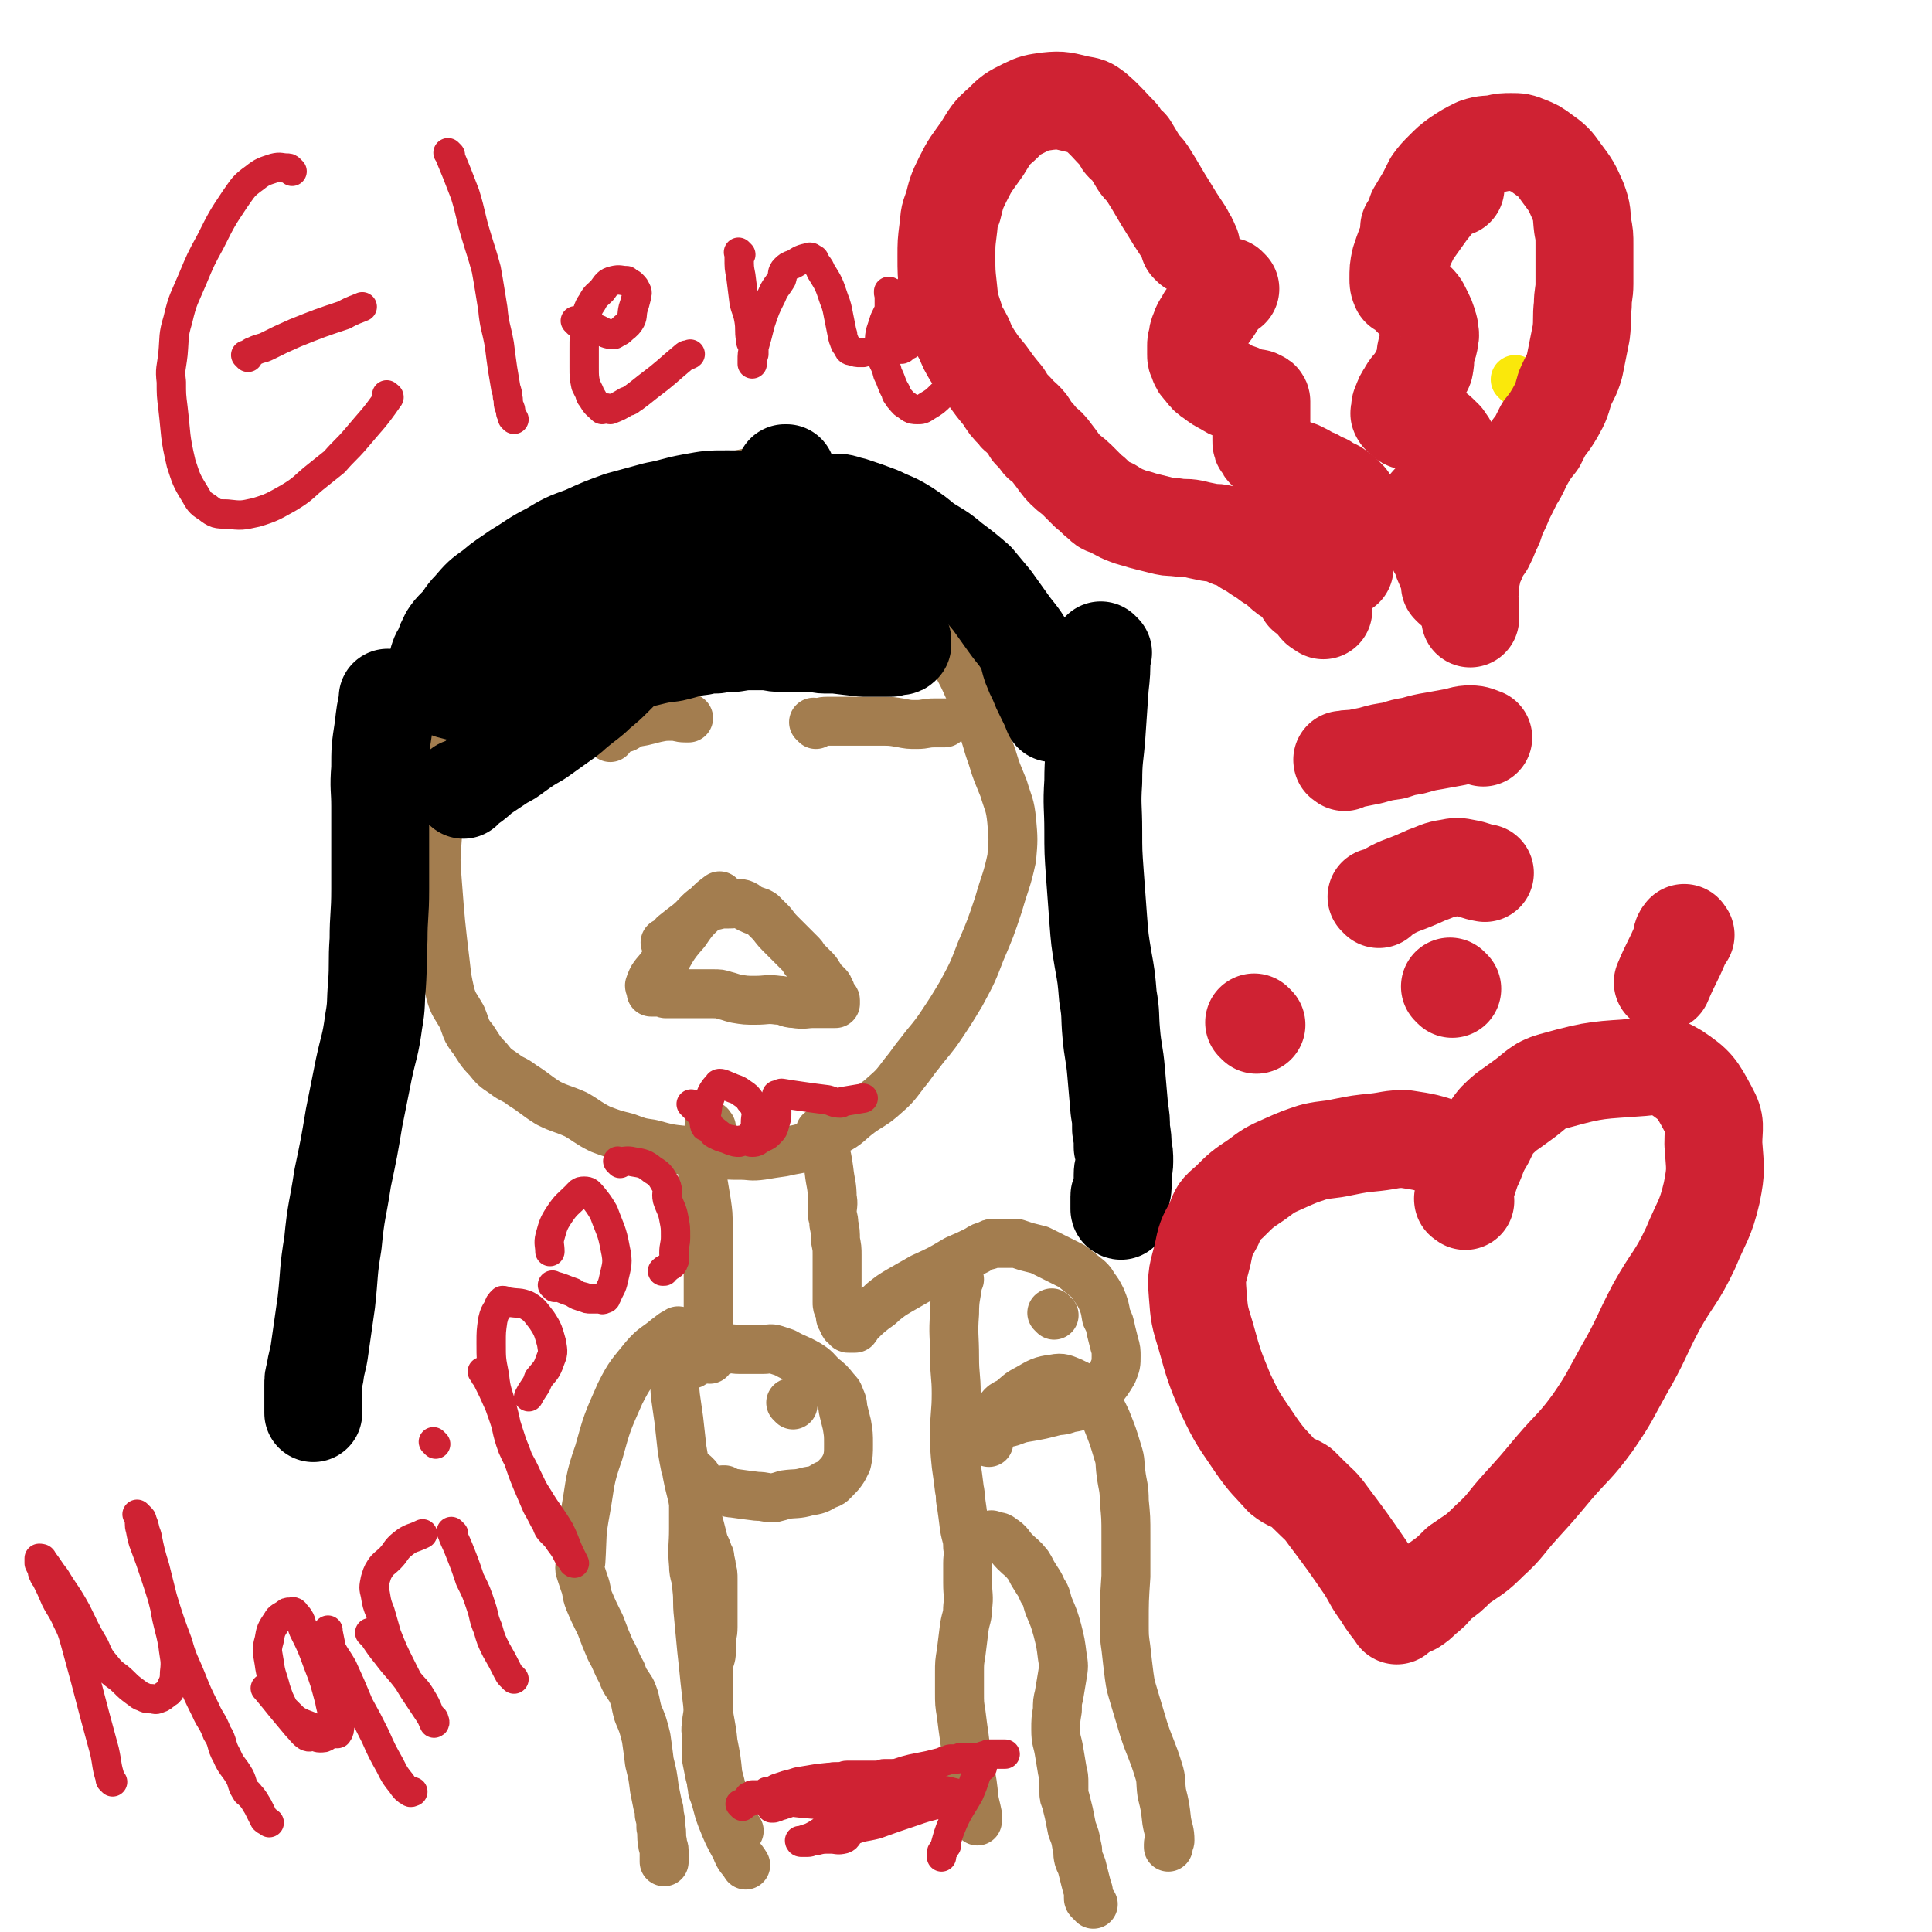
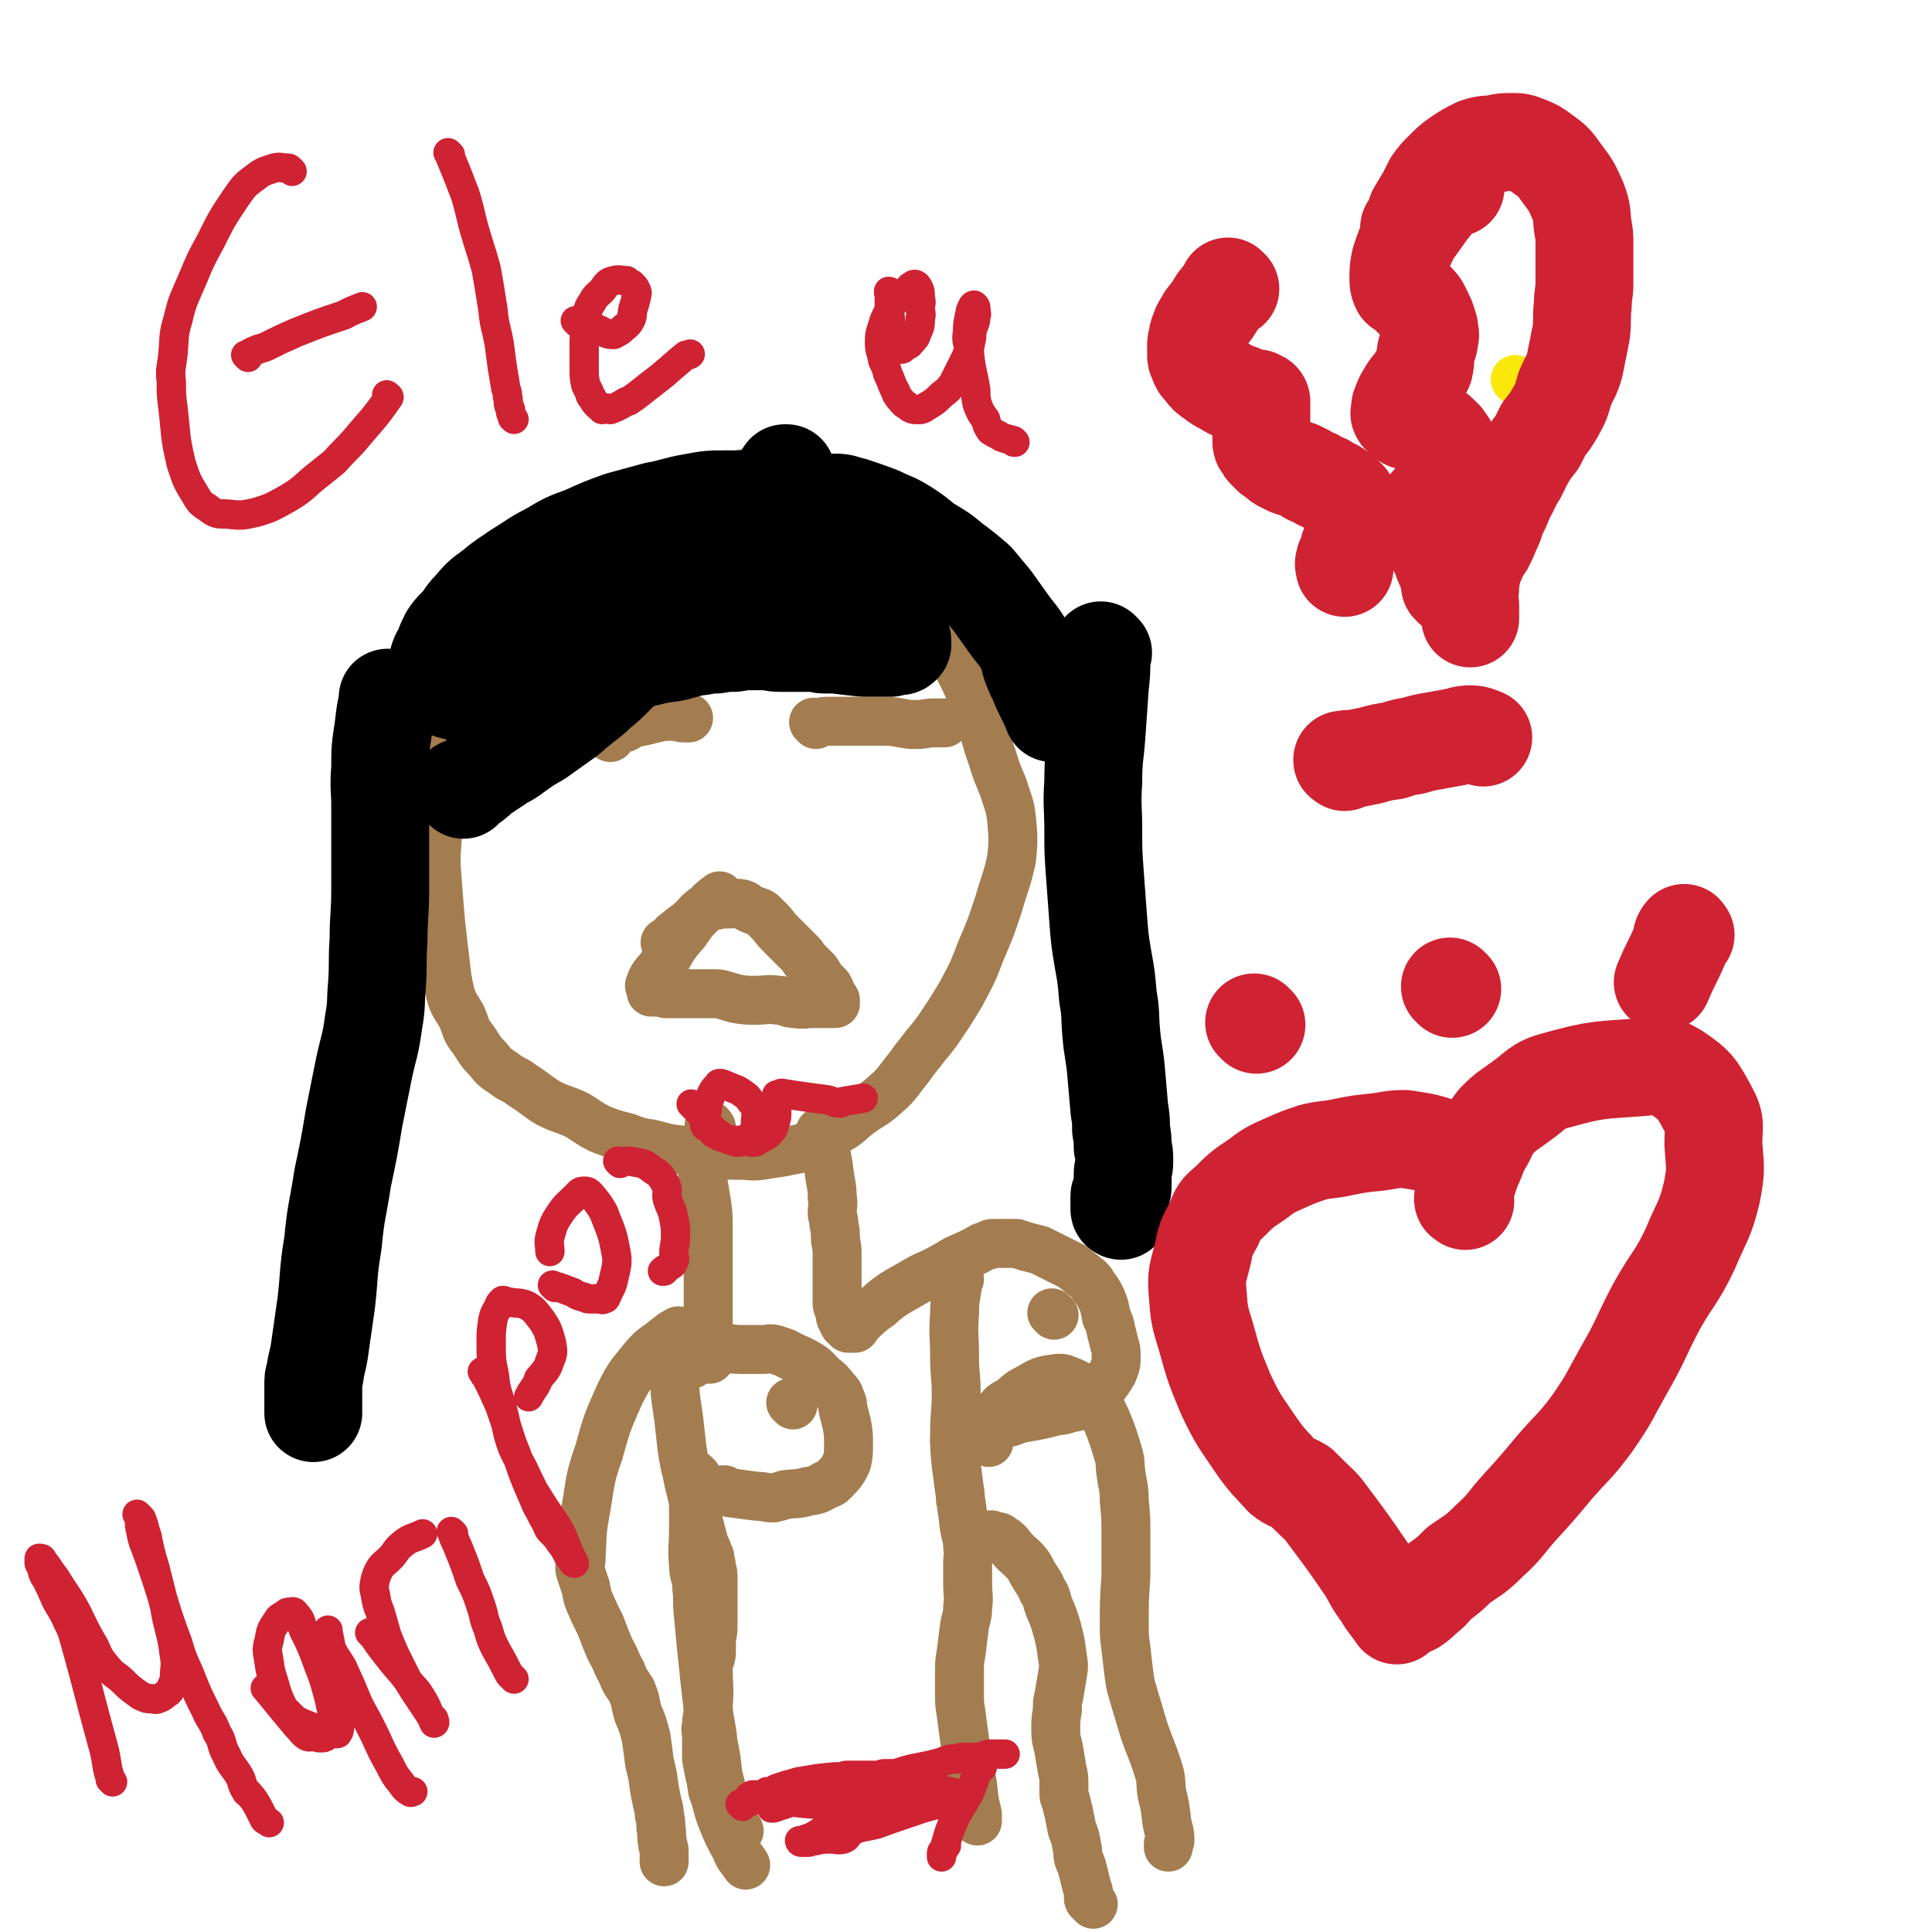
<svg xmlns="http://www.w3.org/2000/svg" viewBox="0 0 1184 1184" version="1.1">
  <g fill="none" stroke="#A37D4F" stroke-width="30" stroke-linecap="round" stroke-linejoin="round">
    <path d="M400,326c-1,-1 -1,-1 -1,-1 -1,-1 0,0 0,0 0,0 0,0 0,0 -1,-1 -1,-1 -2,-1 -5,0 -5,-1 -10,0 -9,1 -9,0 -17,3 -7,3 -7,4 -13,9 -8,6 -8,6 -16,13 -7,5 -7,5 -13,12 -7,6 -7,5 -13,12 -6,7 -6,8 -11,16 -5,9 -6,9 -10,18 -6,13 -6,13 -10,26 -4,12 -3,12 -6,24 -4,15 -4,15 -7,29 -2,14 -3,14 -3,28 -1,13 -1,13 0,26 2,26 2,26 5,51 1,9 1,9 3,18 2,7 3,7 7,14 3,7 2,8 7,14 4,6 4,7 9,12 4,5 4,5 10,9 5,4 6,3 11,7 8,5 8,6 16,11 8,4 8,3 17,7 7,4 7,5 15,9 8,3 8,3 16,5 8,3 8,3 15,4 11,3 11,3 21,4 9,2 9,1 18,2 8,1 8,1 16,1 6,0 6,1 13,0 6,-1 6,-1 13,-2 8,-2 8,-1 16,-4 8,-3 8,-4 16,-9 8,-4 7,-5 15,-11 7,-5 7,-4 13,-9 8,-7 8,-7 14,-15 5,-6 5,-7 10,-13 6,-8 7,-8 13,-17 6,-9 6,-9 12,-19 7,-13 7,-13 12,-26 6,-14 6,-14 11,-29 4,-14 5,-14 8,-28 1,-11 1,-12 0,-23 -1,-10 -2,-10 -5,-20 -4,-10 -4,-9 -7,-19 -4,-11 -3,-11 -7,-21 -3,-10 -2,-10 -7,-20 -4,-9 -4,-9 -9,-18 -11,-21 -12,-21 -23,-42 -5,-10 -4,-11 -10,-20 -7,-11 -7,-11 -15,-21 -6,-8 -7,-8 -14,-15 -6,-6 -6,-6 -13,-11 -6,-3 -6,-3 -13,-5 -6,-3 -6,-4 -13,-4 -9,-1 -10,-1 -19,1 -11,3 -12,2 -22,7 -12,6 -12,7 -23,14 -11,9 -12,8 -22,18 -9,8 -9,9 -16,18 -9,11 -9,12 -17,23 -9,12 -9,12 -17,24 -4,6 -4,6 -8,12 -1,1 -1,1 -1,1 " />
    <path d="M409,579c-1,-1 -1,-1 -1,-1 -1,-1 0,0 0,0 3,-2 3,-3 5,-5 5,-4 5,-4 9,-7 6,-5 5,-6 11,-10 2,-1 2,-1 5,-1 4,-1 4,-1 9,-1 4,0 4,-1 8,0 3,1 2,2 5,3 4,2 4,1 7,3 3,3 3,3 6,6 3,4 3,4 7,8 3,3 3,3 6,6 2,2 2,2 4,4 2,2 2,2 3,4 2,2 2,2 4,4 2,2 2,2 3,3 1,1 1,2 2,3 1,2 1,2 3,4 1,1 1,1 2,2 1,1 1,1 1,2 1,1 1,1 1,2 1,1 0,1 1,2 1,1 0,1 1,2 0,1 1,0 1,1 0,0 0,0 0,1 0,0 0,1 0,1 0,0 -1,0 -1,0 -2,0 -2,0 -3,0 -4,0 -4,0 -9,0 -6,0 -6,1 -12,0 -5,0 -5,-2 -10,-2 -7,-1 -7,0 -14,0 -6,0 -6,0 -12,-1 -4,-1 -3,-1 -7,-2 -3,-1 -3,-1 -7,-1 -2,0 -2,0 -5,0 -3,0 -3,0 -6,0 -3,0 -3,0 -6,0 -2,0 -2,0 -4,0 -2,0 -2,0 -4,0 -1,0 -1,0 -2,0 -1,0 -1,0 -2,0 -1,0 -1,-1 -2,-1 -1,0 -1,0 -2,0 -1,0 -1,0 -2,0 -1,0 -1,0 -2,0 -1,0 -1,0 -1,0 0,0 0,-1 0,-1 0,-2 -1,-2 -1,-3 2,-6 3,-6 7,-11 7,-11 6,-12 15,-22 6,-9 6,-8 14,-16 3,-3 3,-3 7,-6 0,0 0,1 1,1 " />
    <path d="M374,452c-1,-1 -1,-1 -1,-1 -1,-1 0,0 0,0 0,0 0,0 0,0 2,-1 2,-1 3,-2 3,-2 3,-2 7,-3 5,-3 5,-3 11,-4 4,-1 4,-1 8,-2 5,-1 5,-1 10,-1 4,0 4,1 8,1 1,0 1,0 2,0 " />
    <path d="M500,444c-1,-1 -1,-1 -1,-1 -1,-1 0,0 0,0 0,0 0,0 0,0 0,0 0,0 0,0 -1,-1 0,0 0,0 4,0 4,-1 8,-1 7,0 7,0 15,0 9,0 9,0 18,0 6,0 6,0 12,1 5,1 5,1 10,1 5,0 5,-1 11,-1 3,0 3,0 6,0 0,0 0,0 0,0 " />
    <path d="M436,691c-1,-1 -1,-1 -1,-1 -1,-1 0,0 0,0 0,0 0,0 0,0 0,0 0,-1 0,0 -1,0 0,1 0,2 -1,4 -1,4 -2,8 -1,6 -2,6 -2,12 0,6 -1,7 0,13 1,6 1,6 2,12 1,7 1,7 1,14 0,13 0,13 0,26 0,13 0,13 0,25 0,9 0,9 0,17 0,5 0,5 -1,9 0,1 -1,1 -1,2 0,1 1,0 1,1 0,0 0,1 0,1 1,1 1,1 2,1 " />
    <path d="M504,695c-1,-1 -1,-1 -1,-1 -1,-1 0,0 0,0 0,0 0,0 0,0 0,0 0,0 0,0 -1,-1 0,0 0,0 0,0 0,0 0,0 0,0 -1,-1 0,0 0,3 1,4 2,9 2,7 2,7 3,14 1,9 2,9 2,17 1,4 0,5 0,9 0,3 1,3 1,7 1,5 1,5 1,10 1,5 1,5 1,9 0,5 0,5 0,9 0,3 0,3 0,7 0,2 0,2 0,4 0,3 0,3 0,5 0,2 0,2 0,4 0,2 0,2 1,4 1,2 1,2 1,3 0,1 0,1 0,2 0,1 1,1 1,1 0,0 0,1 0,1 0,1 1,0 1,1 0,1 0,1 0,1 0,1 1,1 1,1 1,0 1,1 1,1 1,1 0,1 1,1 0,0 1,0 1,0 1,0 1,0 2,0 0,0 0,0 0,0 1,0 1,0 1,0 1,-1 1,-2 2,-3 5,-5 5,-5 10,-9 3,-2 3,-2 5,-4 5,-4 5,-4 10,-7 7,-4 7,-4 14,-8 11,-5 11,-5 21,-11 7,-3 7,-3 13,-6 3,-2 3,-2 7,-3 1,-1 1,-1 3,-1 4,0 4,0 7,0 4,0 4,0 7,0 3,1 3,1 6,2 4,1 4,1 8,2 4,2 4,2 8,4 6,3 6,3 12,6 5,4 5,4 10,8 2,2 2,2 3,4 3,4 3,4 5,8 2,5 2,5 3,11 2,4 2,4 3,9 1,4 1,4 2,8 1,3 1,4 1,7 0,5 0,5 -2,10 -3,5 -3,5 -7,10 -3,5 -3,5 -9,8 -5,3 -5,3 -11,4 -5,2 -5,1 -9,2 -4,1 -4,1 -8,2 -5,1 -5,1 -11,2 -5,1 -5,2 -10,3 -3,1 -3,1 -7,2 -3,1 -3,1 -6,2 -3,1 -3,1 -6,2 -3,1 -3,0 -6,1 -3,1 -3,2 -5,3 -1,1 -1,1 -2,1 " />
    <path d="M424,836c-1,-1 -1,-1 -1,-1 -1,-1 0,0 0,0 0,0 0,0 0,0 0,0 0,0 0,0 -1,-1 0,0 0,0 6,-2 6,-3 12,-5 5,-2 5,-2 10,-3 4,-1 4,0 8,0 8,0 8,0 15,0 3,0 4,-1 7,0 3,1 3,1 6,2 7,4 7,3 14,7 5,3 5,4 9,8 4,3 4,3 8,8 2,2 2,2 3,5 2,4 1,4 2,8 1,4 1,4 2,8 1,6 1,6 1,12 0,6 0,6 -1,11 -1,2 -1,2 -2,4 -2,3 -2,3 -4,5 -3,3 -3,4 -7,5 -5,3 -5,3 -11,4 -7,2 -7,1 -14,2 -3,1 -3,1 -7,2 -5,0 -5,-1 -10,-1 -8,-1 -8,-1 -15,-2 -3,0 -3,-1 -4,-1 -1,-1 -1,-1 -1,-1 0,0 0,0 -1,0 " />
    <path d="M415,832c-1,-1 -1,-1 -1,-1 -1,-1 0,0 0,0 0,0 0,0 0,0 0,1 0,1 0,2 0,3 0,3 0,6 0,8 -1,8 0,17 1,7 1,7 2,14 1,9 1,9 2,18 1,6 1,6 2,11 1,2 1,2 1,4 1,5 1,5 2,9 2,8 2,8 4,17 2,7 2,7 4,15 1,4 2,4 3,8 0,1 0,1 1,2 0,3 1,3 1,7 1,3 1,3 1,7 0,7 0,7 0,14 0,7 0,7 0,15 0,5 -1,5 -1,10 0,2 0,3 0,5 0,4 -1,4 -2,9 0,12 1,12 0,25 0,6 -1,6 -1,11 -1,4 0,4 0,7 0,4 0,4 0,9 0,2 0,2 0,5 1,5 1,5 2,10 1,3 1,3 1,5 1,3 0,3 1,5 3,8 2,8 5,16 4,10 4,10 9,19 2,6 3,5 6,10 " />
    <path d="M588,784c-1,-1 -1,-1 -1,-1 -1,-1 0,0 0,0 0,0 0,0 0,0 0,2 0,2 0,3 -1,9 -2,9 -2,19 -1,13 0,13 0,27 0,11 1,11 1,22 0,12 -1,12 -1,24 0,10 0,10 1,20 1,7 1,7 2,15 1,4 0,4 1,8 1,7 1,7 2,15 1,6 2,6 2,12 1,5 0,5 0,10 0,6 0,6 0,12 0,8 1,8 0,15 0,6 -1,6 -2,12 -1,8 -1,8 -2,16 -1,6 -1,6 -1,12 0,6 0,6 0,12 0,7 0,7 1,13 1,8 1,8 2,15 1,9 2,9 3,18 2,10 2,10 3,20 1,5 1,4 2,9 0,2 0,2 0,4 0,0 0,0 0,0 " />
    <path d="M646,806c-1,-1 -1,-1 -1,-1 -1,-1 0,0 0,0 0,0 0,0 0,0 0,0 0,0 0,0 " />
    <path d="M486,861c-1,-1 -1,-1 -1,-1 -1,-1 0,0 0,0 0,0 0,0 0,0 0,0 0,0 0,0 " />
    <path d="M417,817c-1,-1 -1,-1 -1,-1 -1,-1 0,0 0,0 0,0 0,0 0,0 0,0 0,-1 0,0 -4,1 -4,2 -7,4 -7,6 -8,5 -14,12 -8,10 -9,10 -15,22 -8,18 -8,18 -13,36 -6,17 -5,18 -8,35 -3,16 -2,16 -3,32 -1,4 -1,4 0,7 1,3 1,3 2,6 2,5 1,6 3,11 3,7 3,7 7,15 3,8 3,8 6,15 4,7 3,7 7,14 2,6 3,6 6,11 3,7 2,7 4,14 3,7 3,7 5,15 1,7 1,7 2,15 2,8 2,8 3,16 1,5 1,5 2,10 1,3 1,3 1,6 1,4 1,4 1,8 1,4 0,5 1,9 0,3 1,3 1,5 0,2 0,2 0,4 0,2 0,2 0,3 " />
    <path d="M427,905c-1,-1 -1,-1 -1,-1 -1,-1 0,0 0,0 0,0 0,0 0,0 -1,6 -1,6 -1,12 0,10 0,10 0,21 0,11 -1,11 0,22 0,7 2,7 2,14 1,8 0,8 1,17 1,11 1,11 2,21 1,9 1,9 2,19 1,9 1,9 2,17 1,10 2,10 3,21 2,10 2,10 3,20 2,7 2,7 3,14 1,4 1,5 2,9 1,2 1,2 2,3 3,4 3,4 6,8 " />
    <path d="M606,884c-1,-1 -1,-1 -1,-1 -1,-1 0,0 0,0 1,-1 1,-1 2,-3 0,0 -1,0 -1,-1 1,-5 0,-5 2,-9 2,-5 3,-4 6,-8 2,-2 3,-2 5,-3 5,-4 5,-5 11,-8 7,-4 8,-5 16,-6 5,-1 6,0 11,2 6,3 7,3 12,8 5,6 5,7 9,15 4,10 4,10 7,20 2,6 1,6 2,13 1,8 2,8 2,17 1,10 1,10 1,21 0,7 0,7 0,15 0,5 0,5 0,10 -1,15 -1,15 -1,29 0,8 0,8 1,15 1,9 1,9 2,17 1,7 1,6 3,13 3,10 3,10 6,20 4,12 5,12 9,25 2,6 1,7 2,14 2,8 2,8 3,17 1,6 2,6 2,12 0,1 -1,1 -1,2 0,1 0,1 0,2 " />
    <path d="M609,942c-1,-1 -1,-1 -1,-1 -1,-1 0,0 0,0 0,0 0,0 0,0 0,0 0,0 0,0 -1,-1 0,0 0,0 0,0 0,0 0,0 0,0 0,0 0,0 -1,-1 0,0 0,0 3,1 4,0 6,2 5,3 4,4 8,8 4,4 4,3 8,8 2,3 2,4 4,7 3,5 3,4 5,9 3,4 2,5 4,10 3,7 3,7 5,14 2,8 2,8 3,16 1,6 1,6 0,12 -1,6 -1,6 -2,12 -1,4 -1,4 -1,9 -1,6 -1,6 -1,12 0,7 1,7 2,13 1,6 1,6 2,12 1,4 1,4 1,8 0,3 0,3 0,5 0,3 0,3 1,5 1,4 1,4 2,8 1,5 1,5 2,10 2,5 2,5 3,11 1,3 0,3 1,7 1,3 1,2 2,5 1,4 1,4 2,8 1,4 1,4 2,7 0,2 0,2 0,4 0,1 0,1 1,2 1,1 1,1 2,2 0,0 0,0 0,0 " />
  </g>
  <g fill="none" stroke="#FAE80B" stroke-width="30" stroke-linecap="round" stroke-linejoin="round">
    <path d="M930,234c-1,-1 -1,-1 -1,-1 -1,-1 0,0 0,0 0,0 0,0 0,0 0,0 0,0 0,0 -1,-1 0,0 0,0 0,0 0,0 0,0 " />
  </g>
  <g fill="none" stroke="#000000" stroke-width="60" stroke-linecap="round" stroke-linejoin="round">
    <path d="M284,484c-1,-1 -1,-1 -1,-1 -1,-1 0,0 0,0 0,0 0,0 0,0 0,0 0,0 0,0 -1,-1 0,0 0,0 0,0 0,0 0,0 2,-1 2,-1 4,-2 5,-3 5,-4 9,-7 6,-4 6,-4 12,-8 4,-2 4,-2 8,-5 7,-5 7,-5 14,-9 7,-5 7,-5 14,-10 6,-4 5,-4 10,-8 6,-5 7,-5 12,-10 6,-5 6,-5 10,-9 5,-5 5,-5 9,-9 4,-4 4,-4 7,-8 3,-4 2,-5 6,-9 4,-5 5,-4 9,-9 5,-5 4,-5 9,-10 4,-4 4,-4 8,-8 2,-3 2,-3 5,-6 5,-7 4,-7 10,-14 3,-4 4,-4 7,-7 3,-3 2,-4 5,-6 3,-3 3,-2 5,-4 3,-2 3,-2 4,-4 2,-2 2,-2 3,-4 2,-2 2,-2 3,-3 2,-2 2,-2 3,-4 2,-3 2,-3 3,-5 2,-2 2,-2 3,-4 1,-2 1,-2 2,-4 1,-1 0,-1 1,-2 0,-1 1,0 1,-1 1,-1 0,-1 1,-2 0,-1 1,-1 1,-1 0,0 0,-1 0,-1 0,0 1,0 1,0 0,0 -1,0 -1,1 -2,3 -1,3 -3,5 -2,3 -2,3 -4,6 -5,4 -5,4 -10,8 -6,5 -6,4 -11,9 -6,5 -7,5 -12,10 -7,6 -7,7 -14,12 -7,6 -7,6 -14,11 -7,5 -8,4 -14,9 -7,5 -7,6 -13,11 -7,5 -7,5 -15,10 -10,8 -10,8 -20,16 -3,2 -3,2 -7,4 -5,3 -5,3 -10,6 -3,2 -3,2 -6,3 -2,1 -2,1 -3,2 -2,1 -2,1 -3,2 -1,1 -1,1 -1,2 0,1 0,1 0,1 1,1 1,1 2,1 4,0 4,-1 8,-1 7,-1 7,-1 13,-2 8,-2 8,-2 15,-3 6,-2 6,-2 11,-3 8,-2 8,-2 16,-4 5,-2 5,-2 10,-3 8,-2 8,-2 16,-3 9,-2 9,-3 18,-4 4,-1 4,-1 9,-1 6,-1 6,-1 11,-1 6,-1 6,-1 11,-1 3,0 4,0 7,0 5,0 5,1 10,1 6,0 6,0 11,0 5,0 5,0 10,0 3,0 3,1 6,1 4,0 4,0 7,0 8,1 8,1 17,2 3,0 3,0 7,0 3,0 3,0 6,0 0,0 0,0 1,0 2,0 2,0 3,0 1,0 1,-1 2,-1 2,0 2,0 3,0 1,0 1,0 2,-1 0,0 0,-1 0,-1 0,-1 0,-1 0,-1 0,-1 0,-1 -1,-2 -4,-4 -4,-4 -9,-8 -6,-4 -6,-4 -13,-8 -8,-4 -8,-4 -15,-7 -7,-3 -7,-3 -15,-5 -9,-3 -9,-3 -18,-5 -9,-2 -9,-2 -18,-3 -18,-2 -19,-2 -37,-2 -6,0 -6,0 -12,1 -4,1 -4,1 -7,2 -3,1 -3,1 -5,1 -1,0 -1,0 -2,0 -1,0 -1,0 -2,0 -1,0 -1,0 -1,0 0,0 0,-1 1,-1 6,-4 6,-4 12,-7 20,-9 20,-10 40,-18 11,-4 11,-3 23,-5 10,-2 10,-2 19,-2 9,-1 9,-1 17,0 7,1 7,2 14,3 6,2 6,1 13,3 5,1 5,2 10,3 3,1 3,1 6,2 2,1 2,2 4,3 2,1 2,1 4,2 1,0 1,0 2,0 1,0 1,1 1,1 0,0 0,0 -1,-1 -5,-4 -4,-4 -9,-7 -10,-6 -10,-6 -20,-10 -12,-6 -12,-6 -24,-10 -11,-3 -11,-3 -22,-5 -10,-1 -10,-1 -20,-1 -11,-1 -12,-1 -23,-1 -10,0 -10,0 -21,2 -11,2 -11,3 -22,5 -11,3 -11,3 -22,6 -11,4 -11,4 -22,9 -11,4 -11,4 -21,10 -10,5 -10,6 -20,12 -7,5 -8,5 -15,11 -7,5 -7,5 -13,12 -5,5 -4,6 -9,11 -3,3 -3,3 -5,6 -2,4 -2,4 -3,7 -1,3 -2,3 -3,6 -1,3 -1,3 -1,5 0,2 0,2 0,4 0,2 1,2 1,3 1,2 0,2 1,3 1,1 1,1 2,2 1,1 1,0 2,1 2,1 1,2 3,2 3,1 3,1 5,1 3,0 3,0 5,0 3,-1 4,-1 6,-2 5,-3 5,-3 10,-7 6,-4 6,-4 13,-10 7,-5 7,-5 14,-11 6,-6 6,-6 13,-13 5,-5 4,-5 9,-10 5,-6 5,-6 11,-12 6,-6 6,-5 12,-11 5,-4 4,-4 9,-9 " />
    <path d="M480,320c-1,-1 -1,-1 -1,-1 -1,-1 0,0 0,0 0,0 0,0 0,0 0,0 0,0 0,0 -1,-1 0,0 0,0 4,-2 4,-2 9,-4 5,-3 4,-3 10,-5 3,-1 3,-1 7,-1 3,-1 3,-1 7,-1 5,0 5,1 10,2 9,3 9,3 17,6 8,4 8,3 16,8 6,4 6,4 12,9 8,5 9,5 16,11 8,6 8,6 15,12 5,6 5,6 10,12 5,7 5,7 10,14 5,7 6,7 10,14 3,6 2,6 4,12 2,5 2,5 4,9 2,5 2,5 4,9 3,6 3,6 5,11 " />
    <path d="M239,429c-1,-1 -1,-1 -1,-1 -1,-1 0,0 0,0 0,0 0,0 0,0 -2,9 -2,9 -3,18 -2,13 -2,13 -2,25 -1,12 0,12 0,23 0,13 0,13 0,25 0,13 0,13 0,26 0,16 -1,16 -1,31 -1,14 0,14 -1,28 -1,11 0,11 -2,22 -2,15 -3,15 -6,29 -3,15 -3,15 -6,30 -3,18 -3,18 -7,37 -3,20 -4,19 -6,40 -3,18 -2,18 -4,36 -2,14 -2,14 -4,28 -1,8 -2,8 -3,16 -1,3 -1,3 -1,7 0,3 0,3 0,6 0,3 0,3 0,7 0,2 0,2 0,4 " />
    <path d="M676,400c-1,-1 -1,-1 -1,-1 -1,-1 0,0 0,0 0,0 0,0 0,0 0,2 0,2 0,3 0,10 0,10 -1,19 -1,15 -1,15 -2,29 -1,14 -2,14 -2,29 -1,15 0,15 0,30 0,13 0,13 1,27 1,13 1,13 2,27 1,13 1,13 3,25 2,11 2,11 3,23 2,11 1,11 2,22 1,12 2,12 3,24 1,11 1,11 2,23 1,6 1,6 1,12 1,6 1,6 1,11 1,4 1,4 1,9 0,4 -1,4 -1,8 0,3 0,3 0,6 0,3 0,3 -1,5 0,1 -1,1 -1,2 0,1 0,1 0,2 0,1 0,1 0,1 0,1 0,1 0,1 0,1 0,1 0,1 0,1 0,1 0,1 0,1 0,1 0,1 0,1 0,1 0,1 0,1 1,1 1,1 " />
  </g>
  <g fill="none" stroke="#CF2233" stroke-width="60" stroke-linecap="round" stroke-linejoin="round">
-     <path d="M730,151c-1,-1 -1,-1 -1,-1 -1,-1 0,0 0,0 0,0 0,0 0,0 0,0 0,0 0,0 -1,-1 0,0 0,0 0,-1 0,-2 -1,-3 -2,-4 -2,-4 -4,-7 -4,-6 -4,-6 -7,-11 -7,-11 -7,-12 -14,-23 -2,-3 -3,-3 -5,-6 -3,-5 -3,-5 -6,-10 -1,-1 -2,-1 -3,-2 -2,-2 -1,-2 -3,-5 -7,-7 -7,-8 -15,-15 -4,-3 -4,-3 -10,-4 -9,-2 -10,-3 -19,-2 -7,1 -8,1 -14,4 -8,4 -8,4 -14,10 -7,6 -7,7 -12,15 -7,10 -7,9 -12,19 -4,8 -4,9 -6,17 -3,7 -2,7 -3,14 -1,8 -1,8 -1,16 0,10 0,10 1,19 1,10 1,10 4,19 2,7 3,7 6,13 2,5 2,5 5,10 4,6 4,6 9,12 5,7 5,7 10,13 3,5 3,5 7,9 2,3 2,2 5,5 3,3 3,3 5,7 3,3 3,3 6,7 4,3 4,3 7,7 4,5 4,6 8,10 3,3 4,3 7,6 3,3 3,3 7,7 4,3 3,3 8,7 2,2 2,2 6,3 3,2 3,2 7,4 5,2 5,2 9,3 3,1 3,1 7,2 4,1 4,1 8,2 4,1 4,1 8,1 5,1 6,0 11,1 4,1 4,1 9,2 4,1 4,0 8,1 2,1 2,1 4,2 4,2 4,1 8,3 4,3 4,3 8,5 5,4 5,3 10,7 4,2 3,2 7,5 3,3 3,3 7,5 2,2 2,2 4,4 3,3 2,3 4,6 3,2 3,2 5,4 2,2 1,2 3,4 1,1 2,1 3,2 " />
    <path d="M754,177c-1,-1 -1,-1 -1,-1 -1,-1 0,0 0,0 0,0 0,0 0,0 0,0 0,0 0,0 -1,-1 0,0 0,0 0,0 0,0 0,0 -3,4 -3,4 -7,9 -3,5 -3,5 -7,10 -2,4 -3,4 -4,8 -1,2 -1,2 -1,4 -1,3 -1,3 -1,5 0,3 0,3 0,5 0,2 0,2 1,4 1,3 1,3 3,5 3,4 3,4 6,6 4,3 4,3 8,5 3,2 3,2 6,3 3,1 3,1 5,2 2,1 2,1 3,1 2,1 2,1 3,1 1,0 1,0 2,0 1,0 1,1 1,1 0,0 1,0 1,0 1,0 1,1 1,1 0,0 0,0 0,0 0,1 0,1 0,2 0,1 0,1 0,2 0,2 0,2 0,4 0,2 0,2 0,4 0,2 0,2 0,4 0,2 0,2 0,4 0,2 0,2 0,4 0,2 0,2 1,3 1,2 1,2 2,3 2,2 2,2 3,3 2,1 2,1 3,2 2,2 2,2 4,3 2,1 2,1 4,2 3,1 3,1 6,2 2,1 2,1 4,2 3,2 3,2 6,3 3,2 3,2 6,3 1,1 2,1 3,2 2,1 3,1 4,2 3,2 3,2 4,3 2,2 2,2 3,3 2,3 1,3 2,6 1,3 2,3 2,6 1,2 0,2 0,5 0,1 0,2 0,3 0,2 0,2 -1,4 -1,3 -1,3 -2,5 -1,2 0,2 -1,4 -1,3 -2,3 -2,5 -1,2 0,2 0,4 " />
    <path d="M865,141c-1,-1 -1,-1 -1,-1 -1,-1 0,0 0,0 0,0 0,0 0,0 0,0 -1,0 0,0 0,-1 1,-1 1,-2 2,-4 2,-4 3,-8 3,-5 3,-5 6,-10 2,-4 2,-4 4,-8 3,-4 3,-4 7,-8 4,-4 4,-4 8,-7 6,-4 6,-4 12,-7 6,-2 6,-1 12,-2 4,-1 5,-1 9,-1 5,0 5,0 10,2 5,2 5,2 9,5 7,5 7,5 12,12 6,8 6,8 10,17 3,8 2,8 3,16 1,5 1,5 1,11 0,6 0,6 0,12 0,6 0,6 0,12 0,6 -1,6 -1,13 -1,8 0,9 -1,17 -2,10 -2,10 -4,20 -2,7 -3,7 -6,14 -2,7 -2,8 -6,15 -3,5 -3,5 -7,10 -2,4 -2,4 -4,8 -4,5 -4,5 -7,10 -4,7 -3,7 -7,13 -3,6 -3,6 -6,12 -2,5 -2,5 -5,11 -1,4 -1,4 -3,8 -2,5 -2,5 -4,9 -3,4 -3,4 -5,9 -2,4 -2,4 -3,9 -1,4 -1,4 -1,8 0,3 -1,3 -1,7 0,2 1,2 1,4 0,2 0,2 0,4 0,2 0,2 0,4 " />
    <path d="M890,360c-1,-1 -1,-1 -1,-1 -1,-1 0,0 0,0 0,0 0,0 0,0 0,0 0,0 0,0 -1,-1 0,0 0,0 0,-1 0,-2 0,-3 -1,-4 -2,-4 -3,-8 -2,-4 -2,-4 -3,-8 -2,-3 -2,-3 -3,-6 -1,-2 -1,-2 -2,-4 -1,-2 -1,-2 -2,-4 -1,-2 -1,-2 -2,-4 -1,-2 -1,-2 -2,-3 -1,-1 -1,-1 -1,-1 0,0 0,-1 0,-1 0,-1 0,-1 0,-1 0,-1 1,-1 1,-2 1,-2 1,-2 2,-3 4,-5 5,-5 9,-10 2,-3 2,-2 4,-5 1,-2 1,-2 2,-4 1,-3 1,-3 2,-5 0,-2 0,-2 0,-4 0,-2 0,-3 -1,-4 -2,-5 -2,-6 -5,-10 -5,-5 -5,-5 -11,-8 -3,-2 -3,-1 -6,-2 -2,-1 -2,0 -4,-1 -1,0 -2,0 -3,-1 -1,-1 0,-1 -1,-2 -1,-1 -2,0 -2,-1 -1,-1 0,-1 0,-2 0,-1 0,-1 0,-1 0,-2 0,-2 1,-4 1,-3 1,-3 3,-6 2,-4 3,-4 5,-7 2,-3 2,-3 4,-7 1,-1 2,-1 2,-3 1,-4 0,-5 1,-9 1,-4 2,-4 2,-8 1,-2 0,-3 0,-5 0,-2 -1,-2 -1,-4 -1,-3 -1,-3 -2,-5 -1,-2 -1,-2 -2,-4 -1,-2 -1,-2 -3,-4 -2,-2 -2,-2 -3,-3 -2,-2 -2,-2 -3,-3 -1,-1 -1,-1 -2,-2 -1,-1 -2,0 -2,-1 -1,-2 -1,-3 -1,-5 0,-6 0,-6 1,-11 3,-9 3,-9 7,-17 5,-7 5,-7 10,-14 4,-5 4,-5 8,-10 2,-2 2,-2 4,-3 2,-1 3,-1 5,-1 0,0 0,0 0,0 " />
    <path d="M824,467c-1,-1 -1,-1 -1,-1 -1,-1 0,0 0,0 0,0 0,0 0,0 0,0 0,0 0,0 -1,-1 0,0 0,0 0,0 0,0 0,0 0,0 -1,0 0,0 2,-1 3,-1 7,-1 5,-1 5,-1 10,-2 7,-2 7,-2 14,-3 6,-2 6,-2 12,-3 7,-2 7,-2 13,-3 5,-1 6,-1 11,-2 6,-1 6,-2 11,-2 4,0 5,1 8,2 " />
-     <path d="M845,551c-1,-1 -1,-1 -1,-1 -1,-1 0,0 0,0 0,0 0,0 0,0 0,0 0,0 0,0 -1,-1 0,0 0,0 7,-3 7,-4 14,-7 8,-3 8,-3 17,-7 6,-2 6,-3 13,-4 5,-1 5,-1 10,0 6,1 6,2 12,3 " />
    <path d="M898,736c-1,-1 -1,-1 -1,-1 -1,-1 0,0 0,0 0,0 0,0 0,0 0,0 -1,0 0,0 0,-3 0,-4 1,-7 2,-6 2,-6 4,-12 4,-8 3,-9 8,-17 3,-6 3,-7 7,-12 7,-7 7,-6 15,-12 10,-7 10,-10 22,-13 25,-7 26,-6 52,-8 10,-1 13,-2 21,3 12,8 13,10 20,23 5,9 3,10 3,21 1,15 2,15 -1,30 -4,17 -6,17 -13,34 -9,19 -11,18 -21,36 -10,19 -9,20 -20,39 -9,16 -8,16 -19,32 -11,15 -12,14 -24,28 -10,12 -10,12 -20,23 -10,11 -9,12 -19,21 -9,9 -9,8 -19,15 -6,6 -6,6 -13,11 -4,5 -4,5 -9,9 -3,3 -3,3 -6,5 " />
    <path d="M903,712c-1,-1 -1,-1 -1,-1 -1,-1 -1,-2 -2,-2 -7,-3 -7,-3 -14,-5 -12,-4 -12,-4 -25,-6 -9,0 -9,1 -18,2 -10,1 -10,1 -20,3 -9,2 -9,1 -18,3 -9,3 -9,3 -18,7 -9,4 -9,4 -17,10 -9,6 -9,6 -17,14 -6,5 -6,5 -9,13 -5,9 -5,9 -7,19 -3,12 -4,12 -3,24 1,13 1,13 5,26 5,18 5,18 12,35 8,17 9,17 19,32 7,10 8,10 16,19 5,4 6,3 11,6 3,3 3,3 5,5 7,7 7,6 12,13 12,16 12,16 23,32 5,8 4,8 10,16 4,7 5,7 9,13 " />
    <path d="M770,628c-1,-1 -1,-1 -1,-1 -1,-1 0,0 0,0 0,0 0,0 0,0 0,0 0,0 0,0 -1,-1 0,0 0,0 " />
    <path d="M890,606c-1,-1 -1,-1 -1,-1 -1,-1 0,0 0,0 0,0 0,0 0,0 " />
    <path d="M1033,573c-1,-1 -1,-2 -1,-1 -2,2 -1,3 -2,6 -5,12 -6,12 -11,24 " />
  </g>
  <g fill="none" stroke="#CF2233" stroke-width="18" stroke-linecap="round" stroke-linejoin="round">
    <path d="M179,105c-1,-1 -1,-1 -1,-1 -1,-1 0,0 0,0 0,0 0,0 0,0 -1,-1 -1,-1 -2,-1 -4,0 -4,-1 -8,0 -6,2 -7,2 -12,6 -7,5 -7,6 -12,13 -8,12 -8,12 -15,26 -6,11 -6,11 -11,23 -5,12 -6,12 -9,25 -3,10 -2,10 -3,21 -1,9 -2,9 -1,17 0,8 0,8 1,16 2,17 1,17 5,34 3,9 3,10 8,18 3,5 3,6 8,9 5,4 6,4 12,4 9,1 9,1 18,-1 10,-3 11,-4 20,-9 10,-6 9,-7 18,-14 5,-4 5,-4 10,-8 6,-7 7,-7 13,-14 10,-12 11,-12 20,-25 1,-1 0,-1 -1,-2 " />
    <path d="M152,219c-1,-1 -1,-1 -1,-1 -1,-1 0,0 0,0 0,0 0,0 0,0 3,-2 2,-2 5,-3 4,-2 4,-1 8,-3 8,-4 8,-4 17,-8 15,-6 15,-6 30,-11 5,-3 9,-4 11,-5 " />
    <path d="M276,95c-1,-1 -1,-1 -1,-1 -1,-1 0,0 0,0 0,0 0,0 0,0 0,0 0,0 0,0 -1,-1 0,0 0,0 5,12 5,12 10,25 4,13 3,13 7,26 3,10 3,9 6,20 2,11 2,12 4,24 1,11 2,11 4,22 1,8 1,8 2,15 1,6 1,6 2,12 1,3 1,3 1,5 1,3 0,3 1,6 1,2 1,2 1,4 1,2 1,2 1,3 1,1 1,1 1,1 " />
    <path d="M354,198c-1,-1 -1,-1 -1,-1 -1,-1 0,0 0,0 0,0 0,0 0,0 0,0 0,0 0,0 -1,-1 0,0 0,0 0,0 0,0 0,0 2,1 2,0 4,1 5,2 5,2 10,4 4,2 5,3 9,3 1,0 1,-1 2,-1 2,-1 2,-1 3,-2 2,-2 3,-2 5,-5 2,-3 1,-4 2,-8 1,-3 1,-3 2,-7 0,-2 1,-2 0,-4 -1,-2 -1,-2 -2,-3 -1,-1 -1,-1 -1,-1 -2,-1 -2,-1 -3,-2 -4,0 -4,-1 -8,0 -4,1 -4,2 -7,6 -3,3 -4,3 -6,7 -2,3 -2,3 -3,6 -1,3 -1,3 -1,6 -1,9 -1,9 -1,18 0,5 0,5 0,10 0,6 0,6 1,11 1,2 1,2 2,4 1,2 0,2 2,4 2,4 3,4 6,7 1,0 1,-1 2,-1 2,0 2,1 3,1 5,-2 5,-2 10,-5 2,0 2,-1 4,-2 4,-3 4,-3 9,-7 12,-9 11,-9 23,-19 1,-1 2,0 3,-1 " />
-     <path d="M454,156c-1,-1 -1,-1 -1,-1 -1,-1 0,0 0,0 0,0 0,0 0,0 0,2 0,2 0,3 0,6 0,6 1,11 1,8 1,8 2,16 1,5 2,5 3,11 1,6 0,6 1,12 0,3 1,2 2,5 0,2 0,2 0,4 -1,3 -1,3 -1,6 0,0 0,0 0,0 0,-1 0,-1 0,-2 0,-4 0,-4 1,-8 2,-7 2,-7 4,-15 3,-9 3,-9 7,-17 2,-5 3,-5 6,-10 1,-3 0,-4 2,-6 2,-2 2,-2 5,-3 4,-2 4,-3 9,-4 2,-1 2,0 4,1 0,1 0,1 1,2 1,2 2,2 3,5 5,8 5,8 8,17 2,5 2,6 3,11 1,5 1,5 2,10 1,2 0,2 1,4 1,3 1,3 2,4 1,2 1,3 3,3 3,1 3,1 5,1 1,0 1,0 2,0 " />
    <path d="M546,180c-1,-1 -1,-1 -1,-1 -1,-1 0,0 0,0 0,0 0,0 0,0 0,0 0,-1 0,0 -1,0 0,1 0,3 0,4 0,4 0,8 1,8 1,8 2,16 1,2 1,2 2,4 1,1 0,1 1,2 1,1 1,1 2,2 0,0 0,0 0,0 1,0 1,0 2,-1 2,-2 3,-1 4,-3 3,-3 3,-3 4,-6 2,-4 2,-5 2,-9 1,-3 0,-3 0,-6 0,-3 1,-3 0,-6 0,-4 0,-5 -2,-8 -1,-1 -2,-1 -3,0 -2,1 -1,1 -2,2 -4,4 -5,3 -8,7 -4,5 -4,6 -7,12 -2,7 -3,7 -3,14 0,5 1,5 2,11 2,4 2,4 3,8 3,6 2,6 5,11 0,2 1,2 2,4 2,2 2,3 4,4 3,2 3,3 7,3 3,0 3,0 6,-2 5,-3 5,-3 9,-7 4,-3 4,-3 7,-7 2,-4 2,-4 4,-8 2,-4 2,-4 4,-8 2,-5 2,-5 3,-10 1,-4 0,-4 1,-7 1,-4 2,-4 2,-8 1,-2 0,-2 0,-5 0,0 0,0 0,0 0,-1 0,-1 -1,-2 0,0 -1,0 -1,1 -2,3 -1,3 -2,6 -1,5 -1,5 -1,9 -1,6 0,6 1,12 1,12 2,12 4,24 0,4 0,5 1,9 2,5 2,5 5,9 1,4 1,4 3,7 3,2 4,2 7,4 3,1 3,1 7,2 0,1 0,1 1,1 " />
    <path d="M69,1092c-1,-1 -1,-1 -1,-1 -1,-1 0,0 0,0 0,0 0,0 0,0 0,0 0,0 0,0 -3,-9 -2,-9 -4,-18 -6,-22 -6,-22 -12,-45 -3,-11 -3,-11 -6,-22 -2,-7 -2,-7 -5,-13 -3,-7 -4,-7 -7,-13 -3,-7 -3,-7 -6,-13 -1,-1 -1,-1 -1,-2 -1,-1 -1,-1 -1,-3 -1,-2 -1,-2 -2,-4 0,-1 0,-1 0,-2 0,-1 0,-1 0,-1 1,0 2,0 2,1 4,5 4,6 8,11 6,10 7,10 13,21 5,10 5,11 11,21 3,7 3,7 8,13 4,5 5,4 10,9 3,3 3,3 7,6 3,2 2,2 5,3 2,1 2,1 4,1 3,0 3,1 5,0 3,-1 2,-1 5,-3 1,-1 2,-1 2,-2 2,-5 3,-5 3,-11 1,-8 0,-8 -1,-17 -2,-11 -3,-11 -5,-23 -3,-12 -3,-12 -6,-24 -3,-10 -3,-10 -5,-20 -2,-5 -1,-5 -3,-9 0,-1 0,-1 -1,-2 -1,-1 -2,-2 -2,-2 0,0 1,1 1,2 1,4 0,4 1,7 1,5 1,6 3,11 3,8 3,8 6,17 7,21 6,21 14,42 3,11 4,11 8,21 4,10 4,10 9,20 3,7 4,6 7,14 4,6 2,7 6,14 3,7 4,6 8,13 2,4 1,5 4,9 0,1 1,0 2,2 3,3 3,4 5,7 2,4 2,4 4,8 1,1 2,1 3,2 " />
    <path d="M164,1036c-1,-1 -1,-1 -1,-1 -1,-1 0,0 0,0 0,0 0,0 0,0 0,0 0,0 0,0 -1,-1 0,0 0,0 5,6 5,6 9,11 5,6 5,6 10,12 3,3 3,4 6,6 2,1 2,0 4,0 2,0 2,1 4,1 2,0 3,0 4,-1 1,-1 1,-1 2,-2 1,-1 1,-1 1,-2 1,-3 1,-3 1,-5 0,-7 -1,-7 -2,-13 -3,-11 -3,-12 -7,-22 -4,-11 -4,-11 -9,-21 -2,-5 -1,-6 -5,-10 -1,-2 -2,-1 -3,-1 -2,0 -2,0 -3,1 -3,2 -4,2 -5,4 -4,6 -4,6 -5,12 -2,7 -1,7 0,14 1,8 2,8 4,16 2,6 2,6 5,12 2,2 2,2 4,4 3,3 3,3 7,5 5,2 6,2 11,5 3,1 3,2 5,2 2,0 2,-1 4,-1 1,0 2,1 2,0 1,-1 1,-2 1,-3 1,-5 1,-5 1,-10 0,-9 -1,-9 -2,-18 -2,-11 -2,-11 -4,-21 -1,-5 -1,-5 -2,-10 0,0 0,-1 0,-1 0,0 0,1 0,1 0,4 0,4 1,8 3,7 4,7 8,14 5,11 5,11 10,23 5,9 5,9 10,19 4,9 4,9 9,18 3,6 3,6 7,11 2,3 3,4 5,5 1,1 1,0 2,0 " />
    <path d="M228,1002c-1,-1 -1,-1 -1,-1 -1,-1 0,0 0,0 1,1 1,1 2,2 4,6 4,6 8,11 6,8 7,8 13,16 4,5 5,5 8,10 3,5 3,5 5,10 2,3 2,4 3,6 1,0 0,-2 0,-2 0,-1 -1,-1 -1,-1 -4,-6 -4,-6 -8,-12 -6,-9 -6,-9 -11,-19 -5,-10 -5,-10 -9,-20 -2,-7 -2,-7 -4,-14 -2,-5 -2,-5 -3,-11 -1,-4 -1,-4 0,-9 1,-3 1,-4 3,-7 2,-3 3,-3 6,-6 4,-4 3,-5 8,-9 5,-4 6,-3 12,-6 0,0 0,0 0,0 " />
    <path d="M278,940c-1,-1 -1,-1 -1,-1 -1,-1 0,0 0,0 0,0 0,0 0,0 0,0 -1,-1 0,0 1,4 2,5 4,10 4,10 4,10 7,19 4,8 4,8 7,17 2,6 1,6 4,13 2,7 2,7 5,13 4,7 4,7 7,13 1,2 1,2 2,3 1,1 1,1 2,2 " />
-     <path d="M267,885c-1,-1 -1,-1 -1,-1 -1,-1 0,0 0,0 0,0 0,0 0,0 0,0 0,0 0,0 " />
    <path d="M297,842c-1,-1 -1,-1 -1,-1 -1,-1 0,0 0,0 0,0 0,0 0,0 0,0 0,0 0,0 -1,-1 0,0 0,0 1,2 1,2 2,3 4,8 4,8 8,17 4,11 4,12 8,24 5,12 4,12 9,24 3,7 3,7 6,14 3,5 3,6 6,11 1,3 1,3 3,5 3,3 3,3 5,6 3,4 3,4 5,8 1,2 2,2 3,4 0,1 1,1 1,1 0,0 0,0 0,0 -1,-2 -1,-2 -2,-4 -4,-8 -3,-8 -7,-16 -6,-10 -7,-10 -13,-20 -4,-6 -4,-7 -7,-13 -4,-9 -5,-9 -9,-18 -4,-11 -3,-12 -6,-23 -3,-11 -4,-11 -5,-21 -2,-10 -2,-10 -2,-20 0,-7 0,-7 1,-14 1,-4 1,-4 3,-7 1,-3 1,-3 3,-5 2,0 2,1 4,1 6,1 6,0 11,2 5,3 5,4 9,9 4,6 4,7 6,14 1,6 1,6 -1,11 -2,6 -3,6 -7,11 -1,3 -1,3 -3,6 -2,3 -2,3 -3,5 " />
    <path d="M340,789c-1,-1 -1,-1 -1,-1 -1,-1 0,0 0,0 0,0 0,0 0,0 0,0 -1,-1 0,0 5,1 6,2 12,4 3,2 3,2 7,3 2,1 2,1 4,1 3,0 3,0 5,0 2,0 2,1 3,0 2,0 1,-1 2,-2 2,-5 3,-5 4,-10 2,-9 3,-10 1,-19 -2,-11 -3,-11 -7,-22 -3,-5 -3,-5 -7,-10 -2,-2 -2,-3 -5,-3 -3,0 -3,1 -5,3 -5,5 -6,5 -10,11 -4,6 -4,7 -6,14 -1,4 0,5 0,9 " />
    <path d="M380,713c-1,-1 -1,-1 -1,-1 -1,-1 0,0 0,0 0,0 0,0 0,0 0,0 0,0 0,0 -1,-1 0,0 0,0 4,0 5,-1 9,0 6,1 7,1 12,5 5,3 5,4 8,9 2,4 0,5 1,9 2,6 3,6 4,12 1,5 1,5 1,11 0,5 -1,5 -1,10 0,3 1,3 0,5 -1,3 -2,2 -4,4 -2,1 -2,1 -3,2 0,0 0,0 0,0 1,0 1,0 1,0 " />
    <path d="M425,678c-1,-1 -1,-1 -1,-1 -1,-1 0,0 0,0 0,0 0,0 0,0 0,0 0,0 0,0 -1,-1 0,0 0,0 0,0 0,0 0,0 4,4 4,4 8,8 3,4 2,5 6,8 5,4 5,4 10,6 3,1 3,1 5,1 1,0 0,-1 1,-1 1,-1 2,0 3,-1 3,-2 3,-2 5,-5 1,-2 1,-3 1,-5 0,-4 1,-4 0,-8 -1,-3 -1,-3 -3,-5 -2,-3 -2,-3 -5,-5 -4,-3 -4,-2 -8,-4 -3,-1 -4,-2 -6,-2 -1,0 -1,1 -1,1 -1,1 -1,1 -2,2 -2,3 -2,3 -3,6 -2,5 -1,5 -2,9 -1,4 -2,5 -1,8 0,1 2,0 3,1 2,2 1,3 3,4 4,2 4,2 8,3 5,1 5,1 10,1 3,0 3,1 5,1 3,0 3,-1 5,-2 3,-2 3,-1 5,-3 3,-3 3,-3 4,-7 1,-3 1,-3 1,-6 0,-4 0,-4 0,-7 0,-1 0,-1 0,-2 0,-1 0,-1 0,-1 0,-1 0,-1 0,-1 0,0 1,0 1,0 1,0 1,-1 2,-1 6,1 6,1 13,2 7,1 7,1 15,2 4,1 4,2 8,2 1,0 1,-1 2,-1 6,-1 6,-1 12,-2 " />
    <path d="M455,1107c-1,-1 -1,-1 -1,-1 -1,-1 0,0 0,0 0,0 0,0 0,0 0,0 0,0 0,0 -1,-1 0,0 0,0 0,0 0,0 0,0 0,0 0,0 0,0 -1,-1 0,0 0,0 0,0 0,0 0,0 0,0 0,0 0,0 -1,-1 0,0 0,0 10,-3 10,-4 20,-8 12,-3 12,-3 23,-5 7,-2 7,-3 14,-4 2,0 2,0 3,0 3,0 3,-1 5,-1 6,0 6,0 12,0 3,0 3,0 7,0 2,0 2,-1 4,-1 2,0 2,0 4,0 3,0 3,0 6,-1 3,-1 3,-1 7,-2 5,-1 5,-1 10,-2 4,-1 4,-1 8,-2 2,-1 2,-1 3,-1 2,-1 2,-1 3,-1 2,0 2,0 3,0 2,0 2,-1 3,-1 2,0 2,0 4,0 2,0 2,0 4,0 3,0 3,0 6,-1 2,0 2,-1 3,-1 2,0 2,0 3,0 1,0 1,0 2,0 1,0 1,0 2,0 1,0 1,0 2,0 1,0 1,0 1,0 " />
    <path d="M602,1083c-1,-1 -1,-1 -1,-1 -1,-1 0,0 0,0 0,0 0,0 0,0 0,0 0,0 0,0 -1,-1 0,0 0,0 0,0 0,0 0,0 0,0 0,-1 0,0 -4,7 -3,8 -7,17 -5,9 -6,9 -10,18 -3,7 -3,8 -5,15 0,0 1,-1 1,-1 -1,1 -1,2 -2,3 -1,1 -1,1 -1,2 0,1 0,1 0,2 " />
    <path d="M583,1104c-1,-1 -1,-1 -1,-1 -1,-1 0,0 0,0 0,0 0,0 0,0 0,0 0,0 0,0 -1,-1 0,0 0,0 -10,4 -11,3 -22,7 -12,4 -12,4 -23,8 -8,2 -8,1 -15,4 -3,2 -2,4 -5,5 -4,1 -4,0 -8,0 -5,0 -5,0 -9,1 -3,0 -3,1 -5,1 -1,0 -1,0 -2,0 -1,0 -1,0 -2,0 -1,0 -1,-1 -1,-1 0,0 0,0 0,0 0,0 0,0 1,0 3,-1 3,-1 6,-2 6,-3 6,-4 12,-7 7,-3 7,-2 15,-4 7,-2 7,-2 15,-3 5,-1 5,-1 11,-2 5,-1 5,-1 10,-2 7,-1 7,-1 14,-2 5,-1 5,-1 9,-2 1,-1 1,-1 2,-2 0,0 0,-1 0,-1 0,-1 1,-1 1,-1 0,-1 0,-1 0,-1 -4,-1 -4,-1 -9,-2 -8,-3 -8,-4 -17,-5 -11,-3 -12,-2 -23,-3 -10,-1 -10,0 -19,0 -8,0 -8,0 -17,1 -6,1 -6,1 -12,2 -3,1 -3,1 -7,2 -3,1 -3,1 -6,2 -2,1 -2,2 -3,2 -1,0 -1,0 -2,0 -1,0 -1,0 -1,0 1,1 1,1 3,2 4,1 5,1 9,2 10,1 10,2 21,2 8,1 8,0 17,0 6,0 6,0 11,0 6,0 6,0 13,-1 4,0 4,-1 7,-1 3,0 3,0 6,0 2,0 1,-1 4,-1 1,-1 1,0 2,0 0,0 0,-1 0,-1 0,-1 1,0 1,0 0,0 -1,-1 -2,-1 -6,-1 -6,-1 -12,-1 -11,-1 -11,-2 -21,-2 -11,-1 -11,0 -21,0 -10,0 -10,0 -19,1 -6,0 -6,0 -11,1 -4,0 -4,0 -8,1 -2,1 -2,1 -4,1 -2,0 -3,0 -5,0 0,0 0,1 -1,1 -1,0 -1,0 -1,0 1,0 1,0 3,0 6,1 6,1 12,2 8,1 8,1 17,2 11,1 11,1 23,1 8,0 8,0 15,0 6,0 6,0 13,0 3,0 3,0 7,0 2,0 2,0 4,-1 2,0 2,-1 3,-1 1,0 2,0 2,0 1,0 0,-1 0,-1 -1,0 -1,0 -2,0 -7,-1 -7,-2 -14,-2 -21,-1 -21,-1 -41,0 -7,0 -7,1 -13,2 -4,1 -4,2 -8,3 -2,1 -2,0 -5,1 0,0 0,1 -1,1 -1,0 -2,0 -1,0 0,0 0,0 1,0 4,-1 4,-2 7,-3 10,-3 10,-4 20,-6 11,-2 12,-3 23,-2 13,1 12,3 25,6 0,0 0,0 0,0 " />
  </g>
</svg>